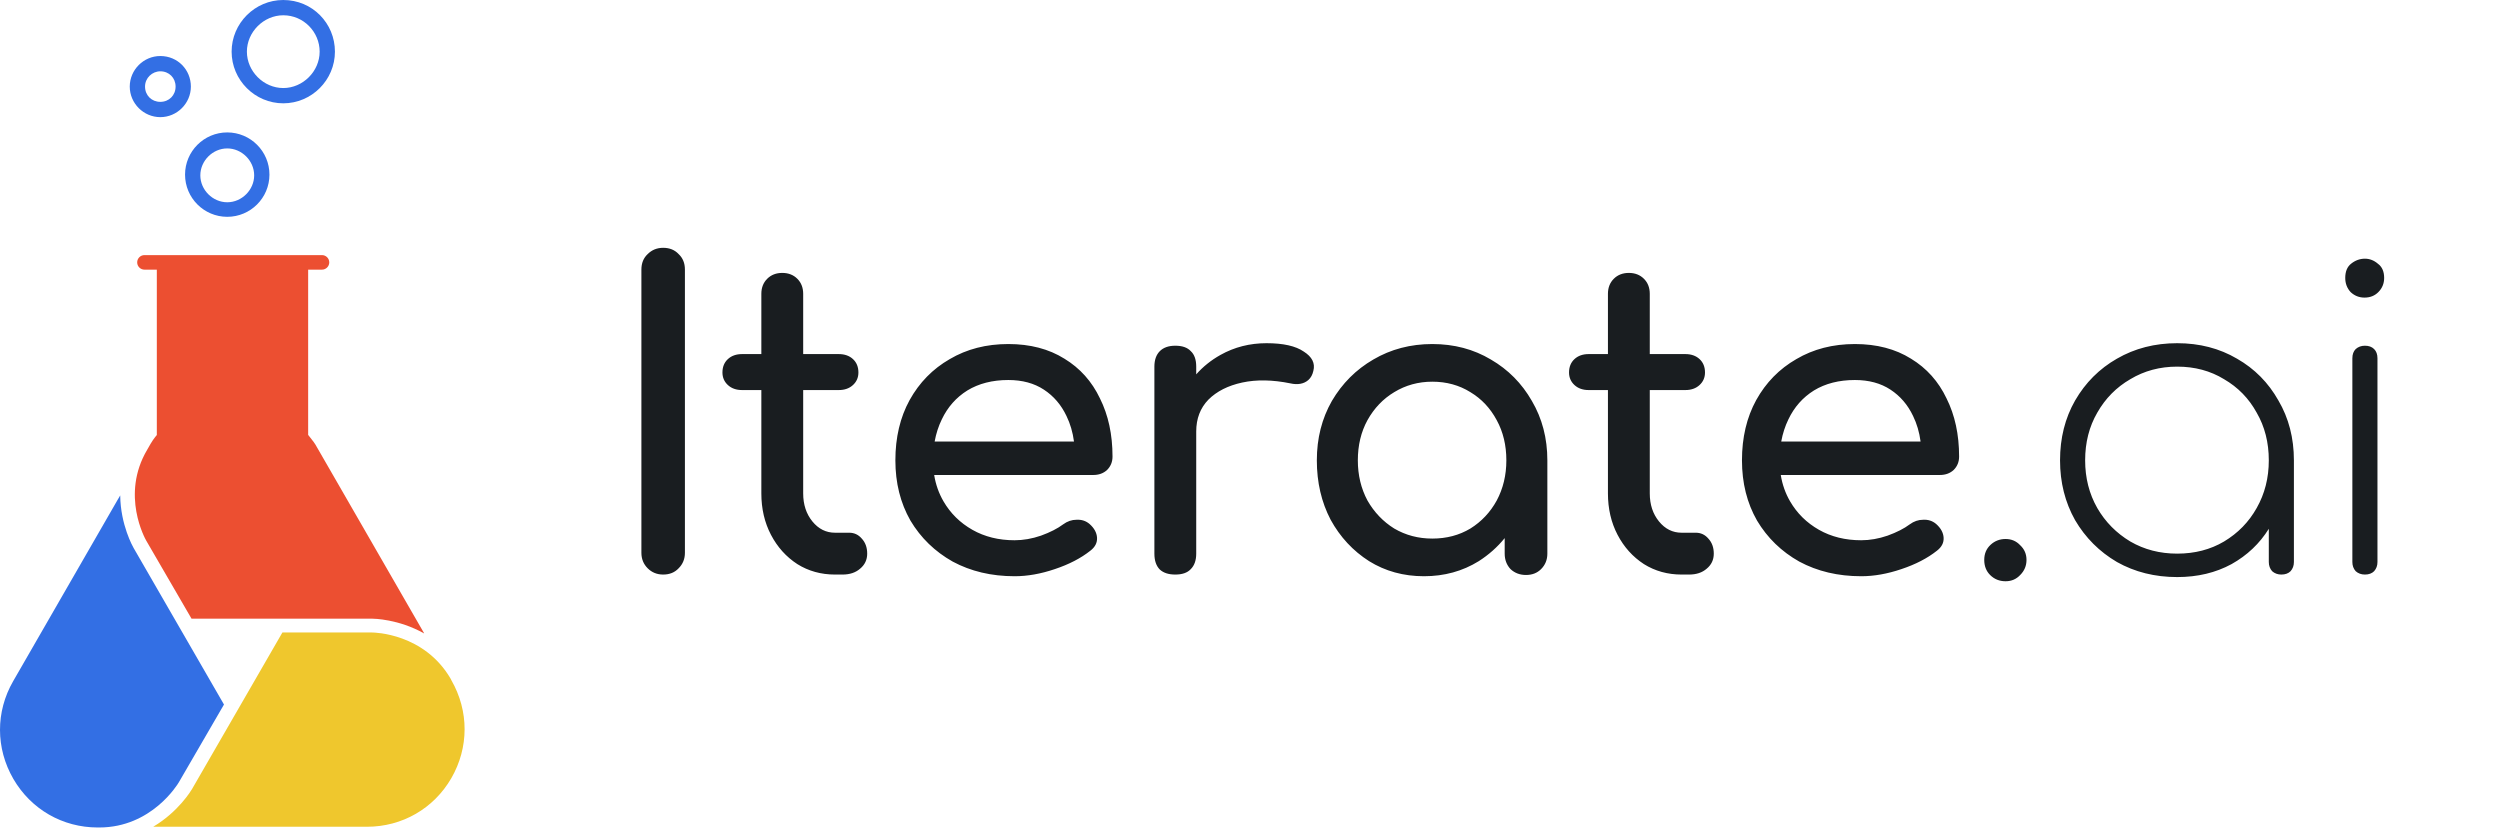
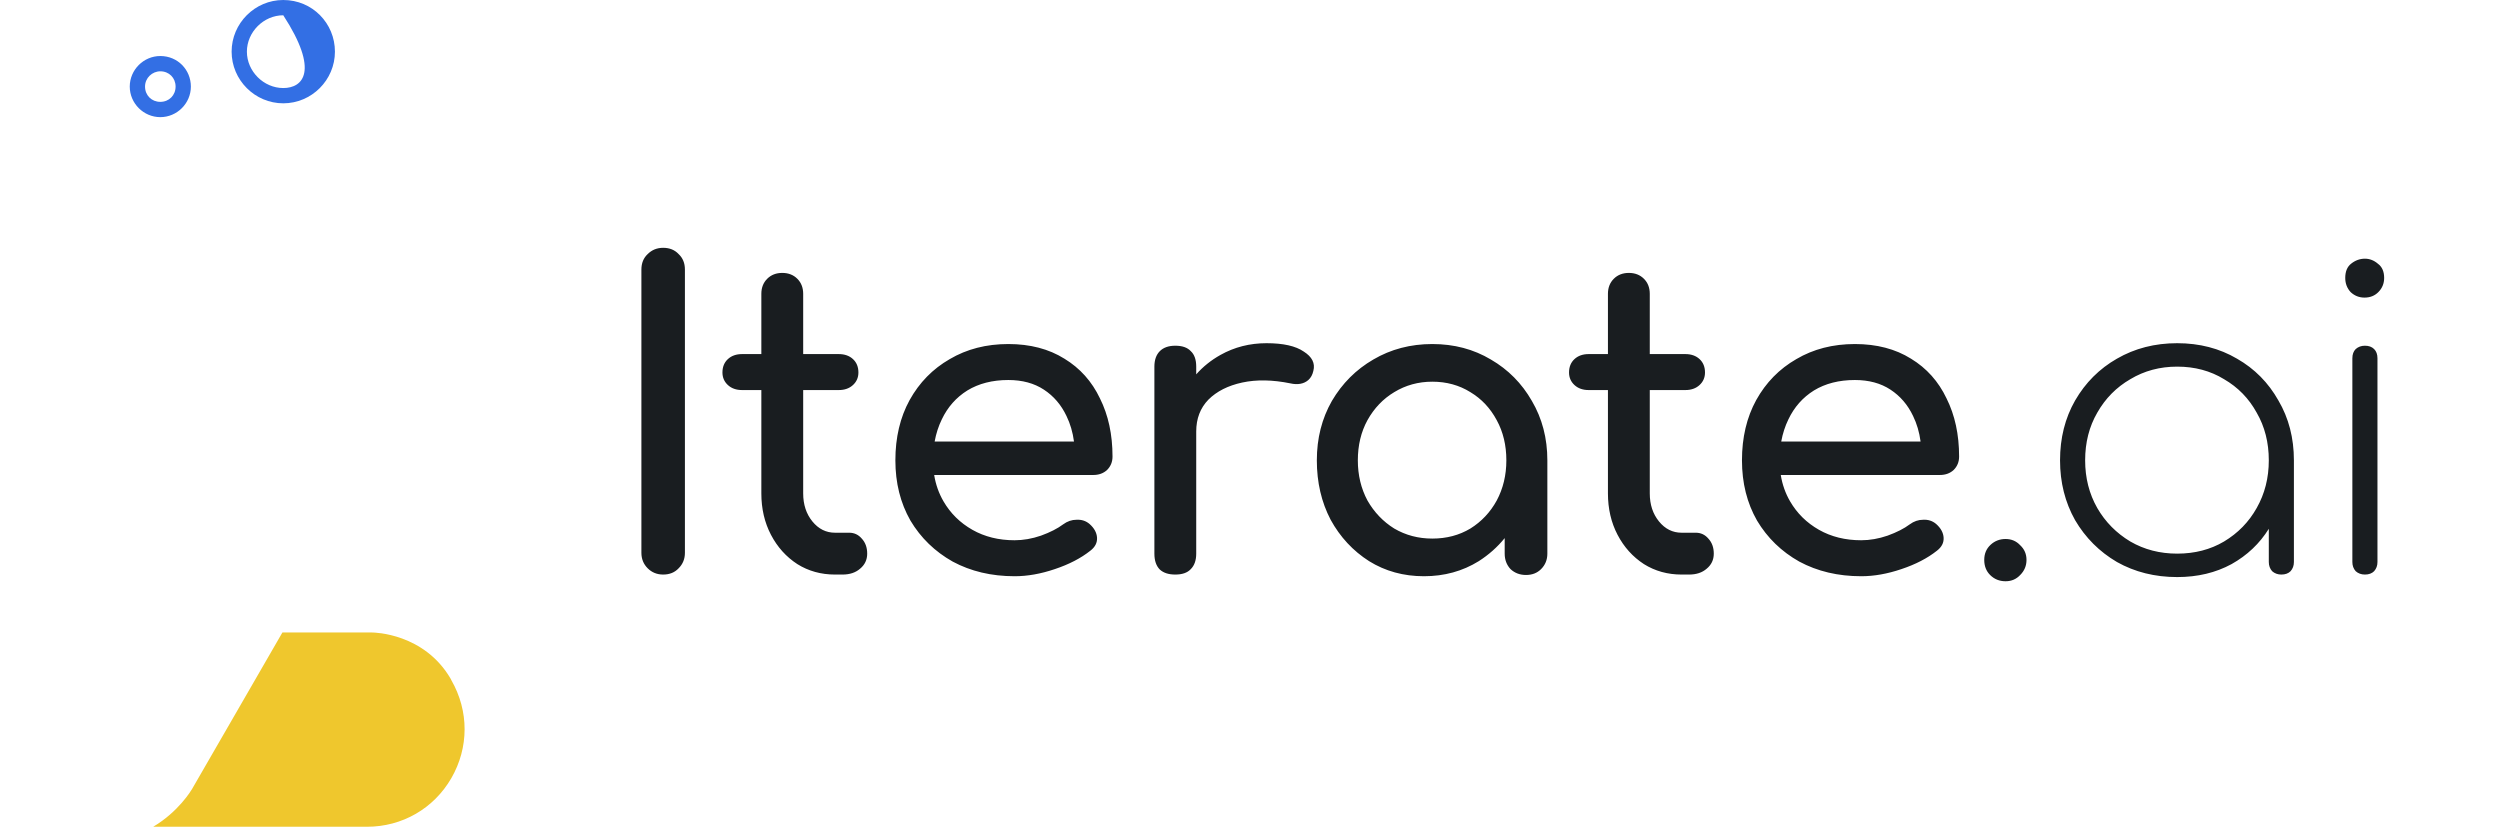
<svg xmlns="http://www.w3.org/2000/svg" width="343" height="114" viewBox="0 0 343 114" fill="none">
  <path fill-rule="evenodd" clip-rule="evenodd" d="M88.861 77.968C89.435 78.542 90.143 78.829 90.985 78.829C91.865 78.829 92.573 78.542 93.109 77.968C93.683 77.394 93.97 76.686 93.97 75.845V36.985C93.97 36.105 93.683 35.397 93.109 34.861C92.573 34.287 91.865 34 90.985 34C90.143 34 89.435 34.287 88.861 34.861C88.287 35.397 88 36.105 88 36.985V75.845C88 76.686 88.287 77.394 88.861 77.968ZM323.203 78.37C323.547 78.676 323.968 78.829 324.466 78.829C325.001 78.829 325.422 78.676 325.728 78.37C326.035 78.026 326.188 77.605 326.188 77.107V49.154C326.188 48.618 326.035 48.197 325.728 47.891C325.422 47.585 325.001 47.432 324.466 47.432C323.968 47.432 323.547 47.585 323.203 47.891C322.897 48.197 322.744 48.618 322.744 49.154V77.107C322.744 77.605 322.897 78.026 323.203 78.37ZM322.514 40.084C323.05 40.582 323.681 40.831 324.408 40.831C325.174 40.831 325.805 40.582 326.302 40.084C326.838 39.549 327.106 38.898 327.106 38.133C327.106 37.253 326.819 36.602 326.245 36.181C325.709 35.722 325.116 35.492 324.466 35.492C323.777 35.492 323.145 35.722 322.571 36.181C322.036 36.602 321.768 37.253 321.768 38.133C321.768 38.898 322.017 39.549 322.514 40.084ZM290.444 77.107C292.893 78.485 295.648 79.174 298.71 79.174C301.503 79.174 303.99 78.581 306.172 77.394C308.32 76.188 310.023 74.574 311.28 72.551V77.107C311.28 77.605 311.433 78.026 311.739 78.37C312.084 78.676 312.505 78.829 313.002 78.829C313.538 78.829 313.959 78.676 314.265 78.37C314.571 78.026 314.724 77.605 314.724 77.107V63.159C314.724 60.098 314.016 57.362 312.6 54.951C311.223 52.502 309.329 50.589 306.918 49.211C304.507 47.795 301.771 47.087 298.71 47.087C295.648 47.087 292.893 47.795 290.444 49.211C288.033 50.589 286.12 52.502 284.704 54.951C283.326 57.362 282.638 60.098 282.638 63.159C282.638 66.182 283.326 68.918 284.704 71.367C286.12 73.778 288.033 75.692 290.444 77.107ZM305.138 74.295C303.263 75.405 301.12 75.959 298.71 75.959C296.337 75.959 294.194 75.405 292.281 74.295C290.367 73.147 288.856 71.616 287.746 69.703C286.636 67.751 286.082 65.57 286.082 63.159C286.082 60.71 286.636 58.529 287.746 56.616C288.856 54.664 290.367 53.133 292.281 52.024C294.194 50.876 296.337 50.302 298.71 50.302C301.12 50.302 303.263 50.876 305.138 52.024C307.052 53.133 308.544 54.664 309.616 56.616C310.725 58.529 311.28 60.71 311.28 63.159C311.28 65.57 310.725 67.751 309.616 69.703C308.544 71.616 307.052 73.147 305.138 74.295ZM275.166 79.748C274.324 79.748 273.616 79.461 273.042 78.887C272.506 78.351 272.238 77.662 272.238 76.82C272.238 75.978 272.525 75.29 273.099 74.754C273.673 74.218 274.362 73.95 275.166 73.95C275.969 73.95 276.639 74.237 277.175 74.811C277.749 75.347 278.036 76.017 278.036 76.82C278.036 77.624 277.749 78.313 277.175 78.887C276.639 79.461 275.969 79.748 275.166 79.748ZM246.862 77.05C249.349 78.389 252.181 79.059 255.357 79.059C257.118 79.059 258.954 78.734 260.868 78.083C262.819 77.433 264.446 76.591 265.747 75.558C266.397 75.06 266.703 74.467 266.665 73.778C266.627 73.089 266.282 72.458 265.632 71.884C265.134 71.463 264.541 71.272 263.853 71.31C263.202 71.31 262.59 71.52 262.016 71.941C261.25 72.515 260.236 73.032 258.974 73.491C257.749 73.912 256.544 74.123 255.357 74.123C253.176 74.123 251.244 73.644 249.56 72.688C247.876 71.731 246.556 70.43 245.599 68.784C244.958 67.682 244.532 66.477 244.321 65.168H266.149C266.914 65.168 267.545 64.939 268.043 64.479C268.54 63.982 268.789 63.37 268.789 62.643C268.789 59.62 268.215 56.96 267.067 54.664C265.957 52.33 264.331 50.512 262.188 49.211C260.045 47.872 257.481 47.202 254.496 47.202C251.473 47.202 248.795 47.891 246.46 49.268C244.126 50.608 242.289 52.483 240.95 54.894C239.649 57.266 238.998 60.021 238.998 63.159C238.998 66.259 239.687 69.014 241.065 71.425C242.481 73.797 244.413 75.672 246.862 77.05ZM244.386 60.576C244.583 59.487 244.911 58.473 245.37 57.534C246.173 55.85 247.34 54.53 248.871 53.573C250.44 52.617 252.315 52.138 254.496 52.138C256.41 52.138 258.036 52.578 259.375 53.459C260.715 54.339 261.748 55.544 262.475 57.075C262.992 58.136 263.335 59.303 263.503 60.576H244.386ZM230.712 78.829C228.798 78.829 227.076 78.351 225.546 77.394C224.015 76.4 222.81 75.06 221.929 73.376C221.049 71.693 220.609 69.799 220.609 67.694V53.516H217.969C217.165 53.516 216.515 53.286 216.017 52.827C215.52 52.368 215.271 51.794 215.271 51.105C215.271 50.34 215.52 49.728 216.017 49.268C216.515 48.809 217.165 48.58 217.969 48.58H220.609V40.314C220.609 39.472 220.877 38.783 221.413 38.248C221.949 37.712 222.637 37.444 223.479 37.444C224.321 37.444 225.01 37.712 225.546 38.248C226.081 38.783 226.349 39.472 226.349 40.314V48.58H231.228C232.032 48.58 232.682 48.809 233.18 49.268C233.677 49.728 233.926 50.34 233.926 51.105C233.926 51.794 233.677 52.368 233.18 52.827C232.682 53.286 232.032 53.516 231.228 53.516H226.349V67.694C226.349 69.225 226.77 70.506 227.612 71.54C228.454 72.573 229.487 73.089 230.712 73.089H232.663C233.352 73.089 233.926 73.357 234.385 73.893C234.883 74.429 235.131 75.118 235.131 75.959C235.131 76.801 234.806 77.49 234.156 78.026C233.543 78.561 232.74 78.829 231.745 78.829H230.712ZM187.845 76.993C190.065 78.37 192.571 79.059 195.364 79.059C198.158 79.059 200.664 78.37 202.884 76.993C204.252 76.12 205.438 75.066 206.443 73.829V75.959C206.443 76.801 206.711 77.509 207.246 78.083C207.82 78.619 208.528 78.887 209.37 78.887C210.212 78.887 210.901 78.619 211.436 78.083C212.01 77.509 212.297 76.801 212.297 75.959V63.159C212.297 60.136 211.59 57.419 210.174 55.008C208.796 52.598 206.921 50.703 204.548 49.326C202.176 47.91 199.497 47.202 196.512 47.202C193.528 47.202 190.83 47.91 188.419 49.326C186.047 50.703 184.152 52.598 182.736 55.008C181.359 57.419 180.67 60.136 180.67 63.159C180.67 66.182 181.301 68.899 182.564 71.31C183.865 73.683 185.626 75.577 187.845 76.993ZM201.736 72.515C200.205 73.434 198.464 73.893 196.512 73.893C194.599 73.893 192.858 73.434 191.289 72.515C189.758 71.559 188.534 70.277 187.615 68.67C186.735 67.024 186.295 65.187 186.295 63.159C186.295 61.093 186.735 59.256 187.615 57.649C188.534 56.003 189.758 54.721 191.289 53.803C192.858 52.846 194.599 52.368 196.512 52.368C198.464 52.368 200.205 52.846 201.736 53.803C203.267 54.721 204.472 56.003 205.352 57.649C206.232 59.256 206.672 61.093 206.672 63.159C206.672 65.187 206.232 67.024 205.352 68.67C204.472 70.277 203.267 71.559 201.736 72.515ZM164.122 75.959V59.199C164.122 57.438 164.677 55.984 165.787 54.836C166.935 53.688 168.485 52.904 170.436 52.483C172.388 52.062 174.588 52.1 177.037 52.598C177.535 52.712 177.994 52.732 178.415 52.655C178.836 52.578 179.199 52.406 179.505 52.138C179.85 51.832 180.079 51.411 180.194 50.876C180.462 49.842 180.022 48.962 178.874 48.235C177.764 47.47 176.061 47.087 173.765 47.087C171.469 47.087 169.365 47.623 167.451 48.694C166.17 49.412 165.06 50.301 164.122 51.362V50.302C164.122 49.345 163.874 48.637 163.376 48.178C162.917 47.68 162.209 47.432 161.252 47.432C160.334 47.432 159.626 47.68 159.128 48.178C158.631 48.675 158.382 49.383 158.382 50.302V75.959C158.382 76.916 158.631 77.643 159.128 78.141C159.626 78.6 160.334 78.829 161.252 78.829C162.209 78.829 162.917 78.581 163.376 78.083C163.874 77.586 164.122 76.878 164.122 75.959ZM130.71 77.05C133.197 78.389 136.029 79.059 139.205 79.059C140.966 79.059 142.802 78.734 144.716 78.083C146.667 77.433 148.294 76.591 149.595 75.558C150.245 75.06 150.551 74.467 150.513 73.778C150.475 73.089 150.13 72.458 149.48 71.884C148.982 71.463 148.389 71.272 147.7 71.31C147.05 71.31 146.438 71.52 145.864 71.941C145.098 72.515 144.084 73.032 142.821 73.491C141.597 73.912 140.392 74.123 139.205 74.123C137.024 74.123 135.092 73.644 133.408 72.688C131.724 71.731 130.404 70.43 129.447 68.784C128.806 67.682 128.38 66.477 128.169 65.168H149.996C150.762 65.168 151.393 64.939 151.891 64.479C152.388 63.982 152.637 63.37 152.637 62.643C152.637 59.62 152.063 56.96 150.915 54.664C149.805 52.33 148.179 50.512 146.036 49.211C143.893 47.872 141.329 47.202 138.344 47.202C135.321 47.202 132.643 47.891 130.308 49.268C127.974 50.608 126.137 52.483 124.798 54.894C123.497 57.266 122.846 60.021 122.846 63.159C122.846 66.259 123.535 69.014 124.913 71.425C126.329 73.797 128.261 75.672 130.71 77.05ZM128.234 60.576H147.351C147.182 59.303 146.84 58.136 146.323 57.075C145.596 55.544 144.563 54.339 143.223 53.459C141.884 52.578 140.258 52.138 138.344 52.138C136.163 52.138 134.288 52.617 132.719 53.573C131.188 54.53 130.021 55.85 129.218 57.534C128.759 58.473 128.431 59.487 128.234 60.576ZM114.56 78.829C112.646 78.829 110.924 78.351 109.394 77.394C107.863 76.4 106.658 75.06 105.777 73.376C104.897 71.693 104.457 69.799 104.457 67.694V53.516H101.817C101.013 53.516 100.363 53.286 99.865 52.827C99.368 52.368 99.119 51.794 99.119 51.105C99.119 50.34 99.368 49.728 99.865 49.268C100.363 48.809 101.013 48.58 101.817 48.58H104.457V40.314C104.457 39.472 104.725 38.783 105.261 38.248C105.797 37.712 106.485 37.444 107.327 37.444C108.169 37.444 108.858 37.712 109.394 38.248C109.929 38.783 110.197 39.472 110.197 40.314V48.58H115.076C115.88 48.58 116.53 48.809 117.028 49.268C117.525 49.728 117.774 50.34 117.774 51.105C117.774 51.794 117.525 52.368 117.028 52.827C116.53 53.286 115.88 53.516 115.076 53.516H110.197V67.694C110.197 69.225 110.618 70.506 111.46 71.54C112.302 72.573 113.335 73.089 114.56 73.089H116.511C117.2 73.089 117.774 73.357 118.233 73.893C118.731 74.429 118.979 75.118 118.979 75.959C118.979 76.801 118.654 77.49 118.004 78.026C117.391 78.561 116.588 78.829 115.593 78.829H114.56Z" fill="#191D20" />
-   <path d="M31.179 20.364C33.175 20.364 34.872 22.061 34.872 24.058C34.872 26.054 33.175 27.751 31.179 27.751C29.182 27.751 27.485 26.054 27.485 24.058C27.485 22.061 29.182 20.364 31.179 20.364ZM31.179 18.168C27.984 18.168 25.389 20.763 25.389 23.958C25.389 27.152 27.984 29.747 31.179 29.747C34.373 29.747 36.968 27.152 36.968 23.958C36.968 20.763 34.373 18.168 31.179 18.168Z" fill="#336FE4" />
-   <path d="M38.865 2.096C41.66 2.096 43.856 4.392 43.856 7.087C43.856 9.783 41.56 12.079 38.865 12.079C36.17 12.079 33.874 9.783 33.874 7.087C33.874 4.392 36.17 2.096 38.865 2.096ZM38.865 0C34.972 0 31.778 3.194 31.778 7.087C31.778 10.981 34.972 14.175 38.865 14.175C42.758 14.175 45.953 10.981 45.953 7.087C45.953 3.194 42.858 0 38.865 0Z" fill="#336FE4" />
+   <path d="M38.865 2.096C43.856 9.783 41.56 12.079 38.865 12.079C36.17 12.079 33.874 9.783 33.874 7.087C33.874 4.392 36.17 2.096 38.865 2.096ZM38.865 0C34.972 0 31.778 3.194 31.778 7.087C31.778 10.981 34.972 14.175 38.865 14.175C42.758 14.175 45.953 10.981 45.953 7.087C45.953 3.194 42.858 0 38.865 0Z" fill="#336FE4" />
  <path d="M21.995 9.783C23.193 9.783 24.091 10.681 24.091 11.879C24.091 13.077 23.193 13.975 21.995 13.975C20.797 13.975 19.899 13.077 19.899 11.879C19.899 10.681 20.897 9.783 21.995 9.783ZM21.995 7.686C19.699 7.686 17.802 9.583 17.802 11.879C17.802 14.175 19.699 16.072 21.995 16.072C24.291 16.072 26.188 14.175 26.188 11.879C26.188 9.583 24.391 7.686 21.995 7.686Z" fill="#336FE4" />
-   <path d="M13.41 113.531C8.579 113.531 4.256 111.036 1.831 106.863C-0.595 102.67 -0.615 97.669 1.801 93.467L16.175 68.511L16.495 67.972C16.535 72.015 18.232 75.009 18.341 75.199L30.73 96.661L24.53 107.342C24.381 107.592 20.807 113.531 13.61 113.531H13.41Z" fill="#336FE4" />
  <path d="M21.017 113.431C24.491 111.375 26.247 108.43 26.357 108.241L38.745 86.778H51.044C51.333 86.778 58.211 86.878 61.855 93.167L61.924 93.317C64.36 97.569 64.34 102.571 61.924 106.763C59.509 110.936 55.176 113.431 50.345 113.431H21.017Z" fill="#EFC72D" />
-   <path d="M58.171 86.898C54.657 84.922 51.263 84.882 51.054 84.882H26.277L20.078 74.201C19.929 73.951 16.535 67.912 20.178 61.733C20.378 61.363 20.927 60.395 21.286 59.966L21.516 59.686V36.996H19.819C19.27 36.996 18.821 36.547 18.821 35.998C18.821 35.449 19.27 35 19.819 35H44.176C44.725 35 45.174 35.449 45.174 35.998C45.174 36.547 44.725 36.996 44.176 36.996H42.279V59.676L42.499 59.946C42.878 60.415 43.227 60.864 43.487 61.363L58.191 86.888L58.171 86.898Z" fill="#EC4F31" />
</svg>